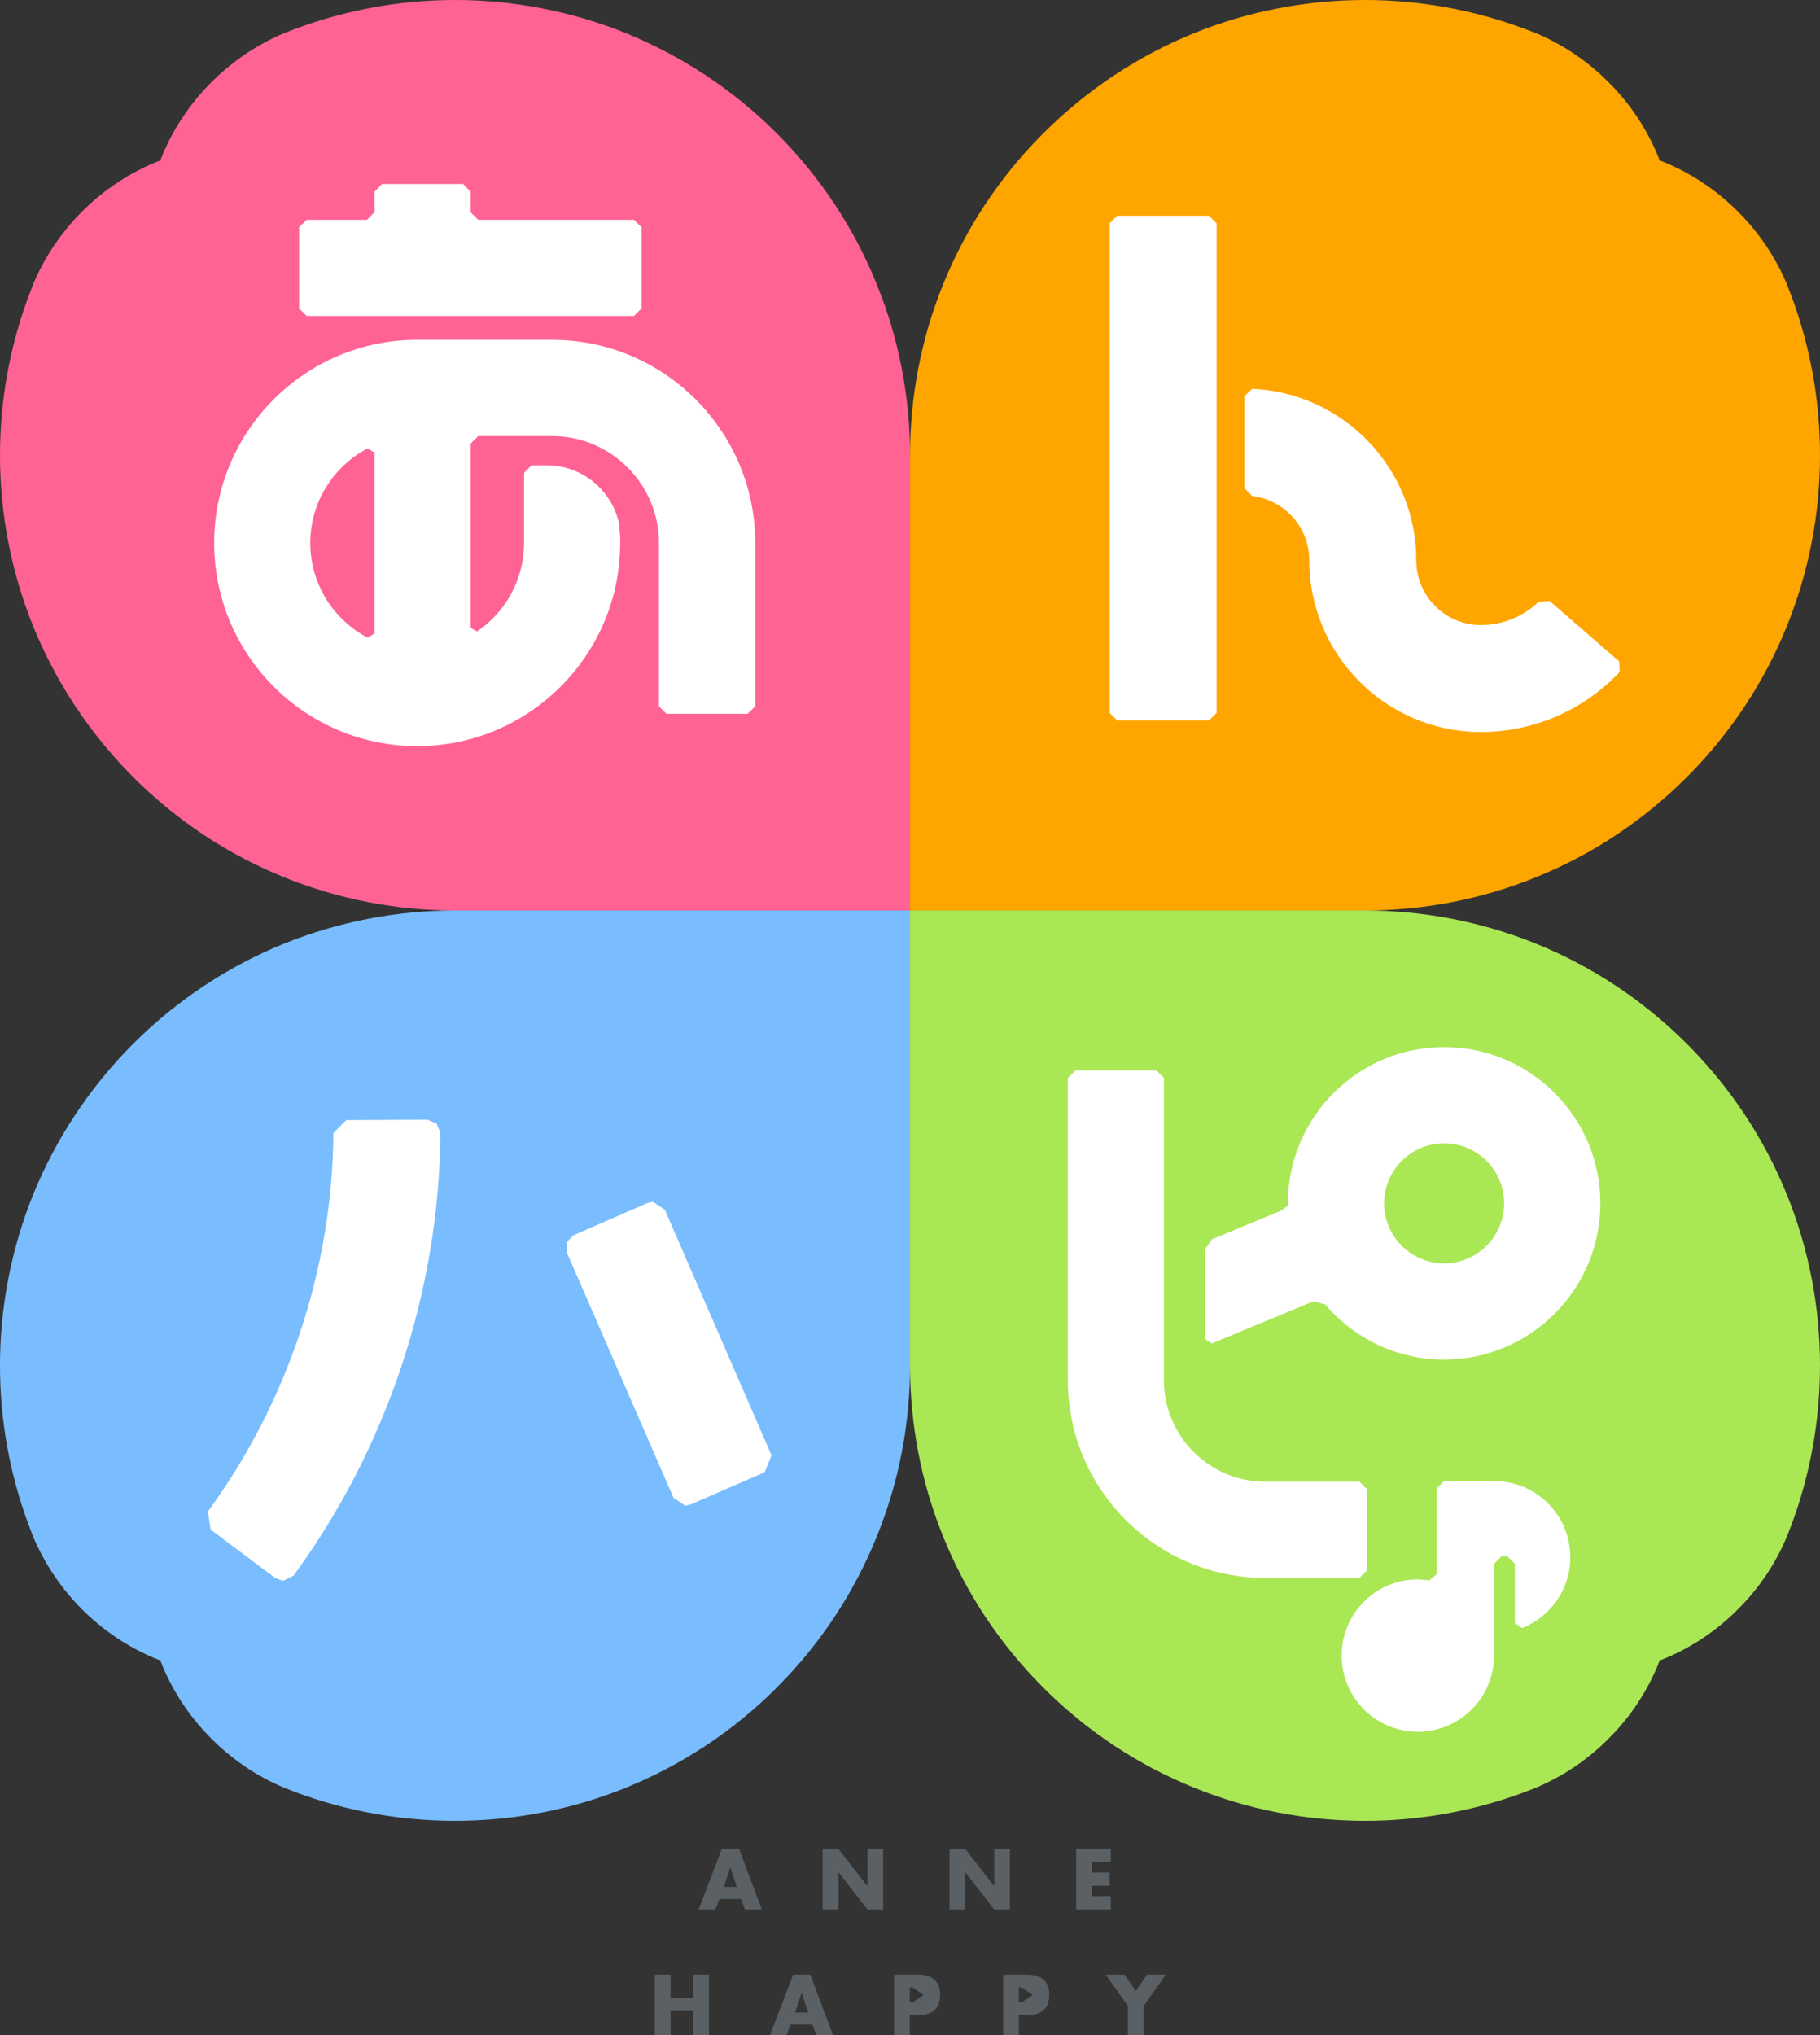
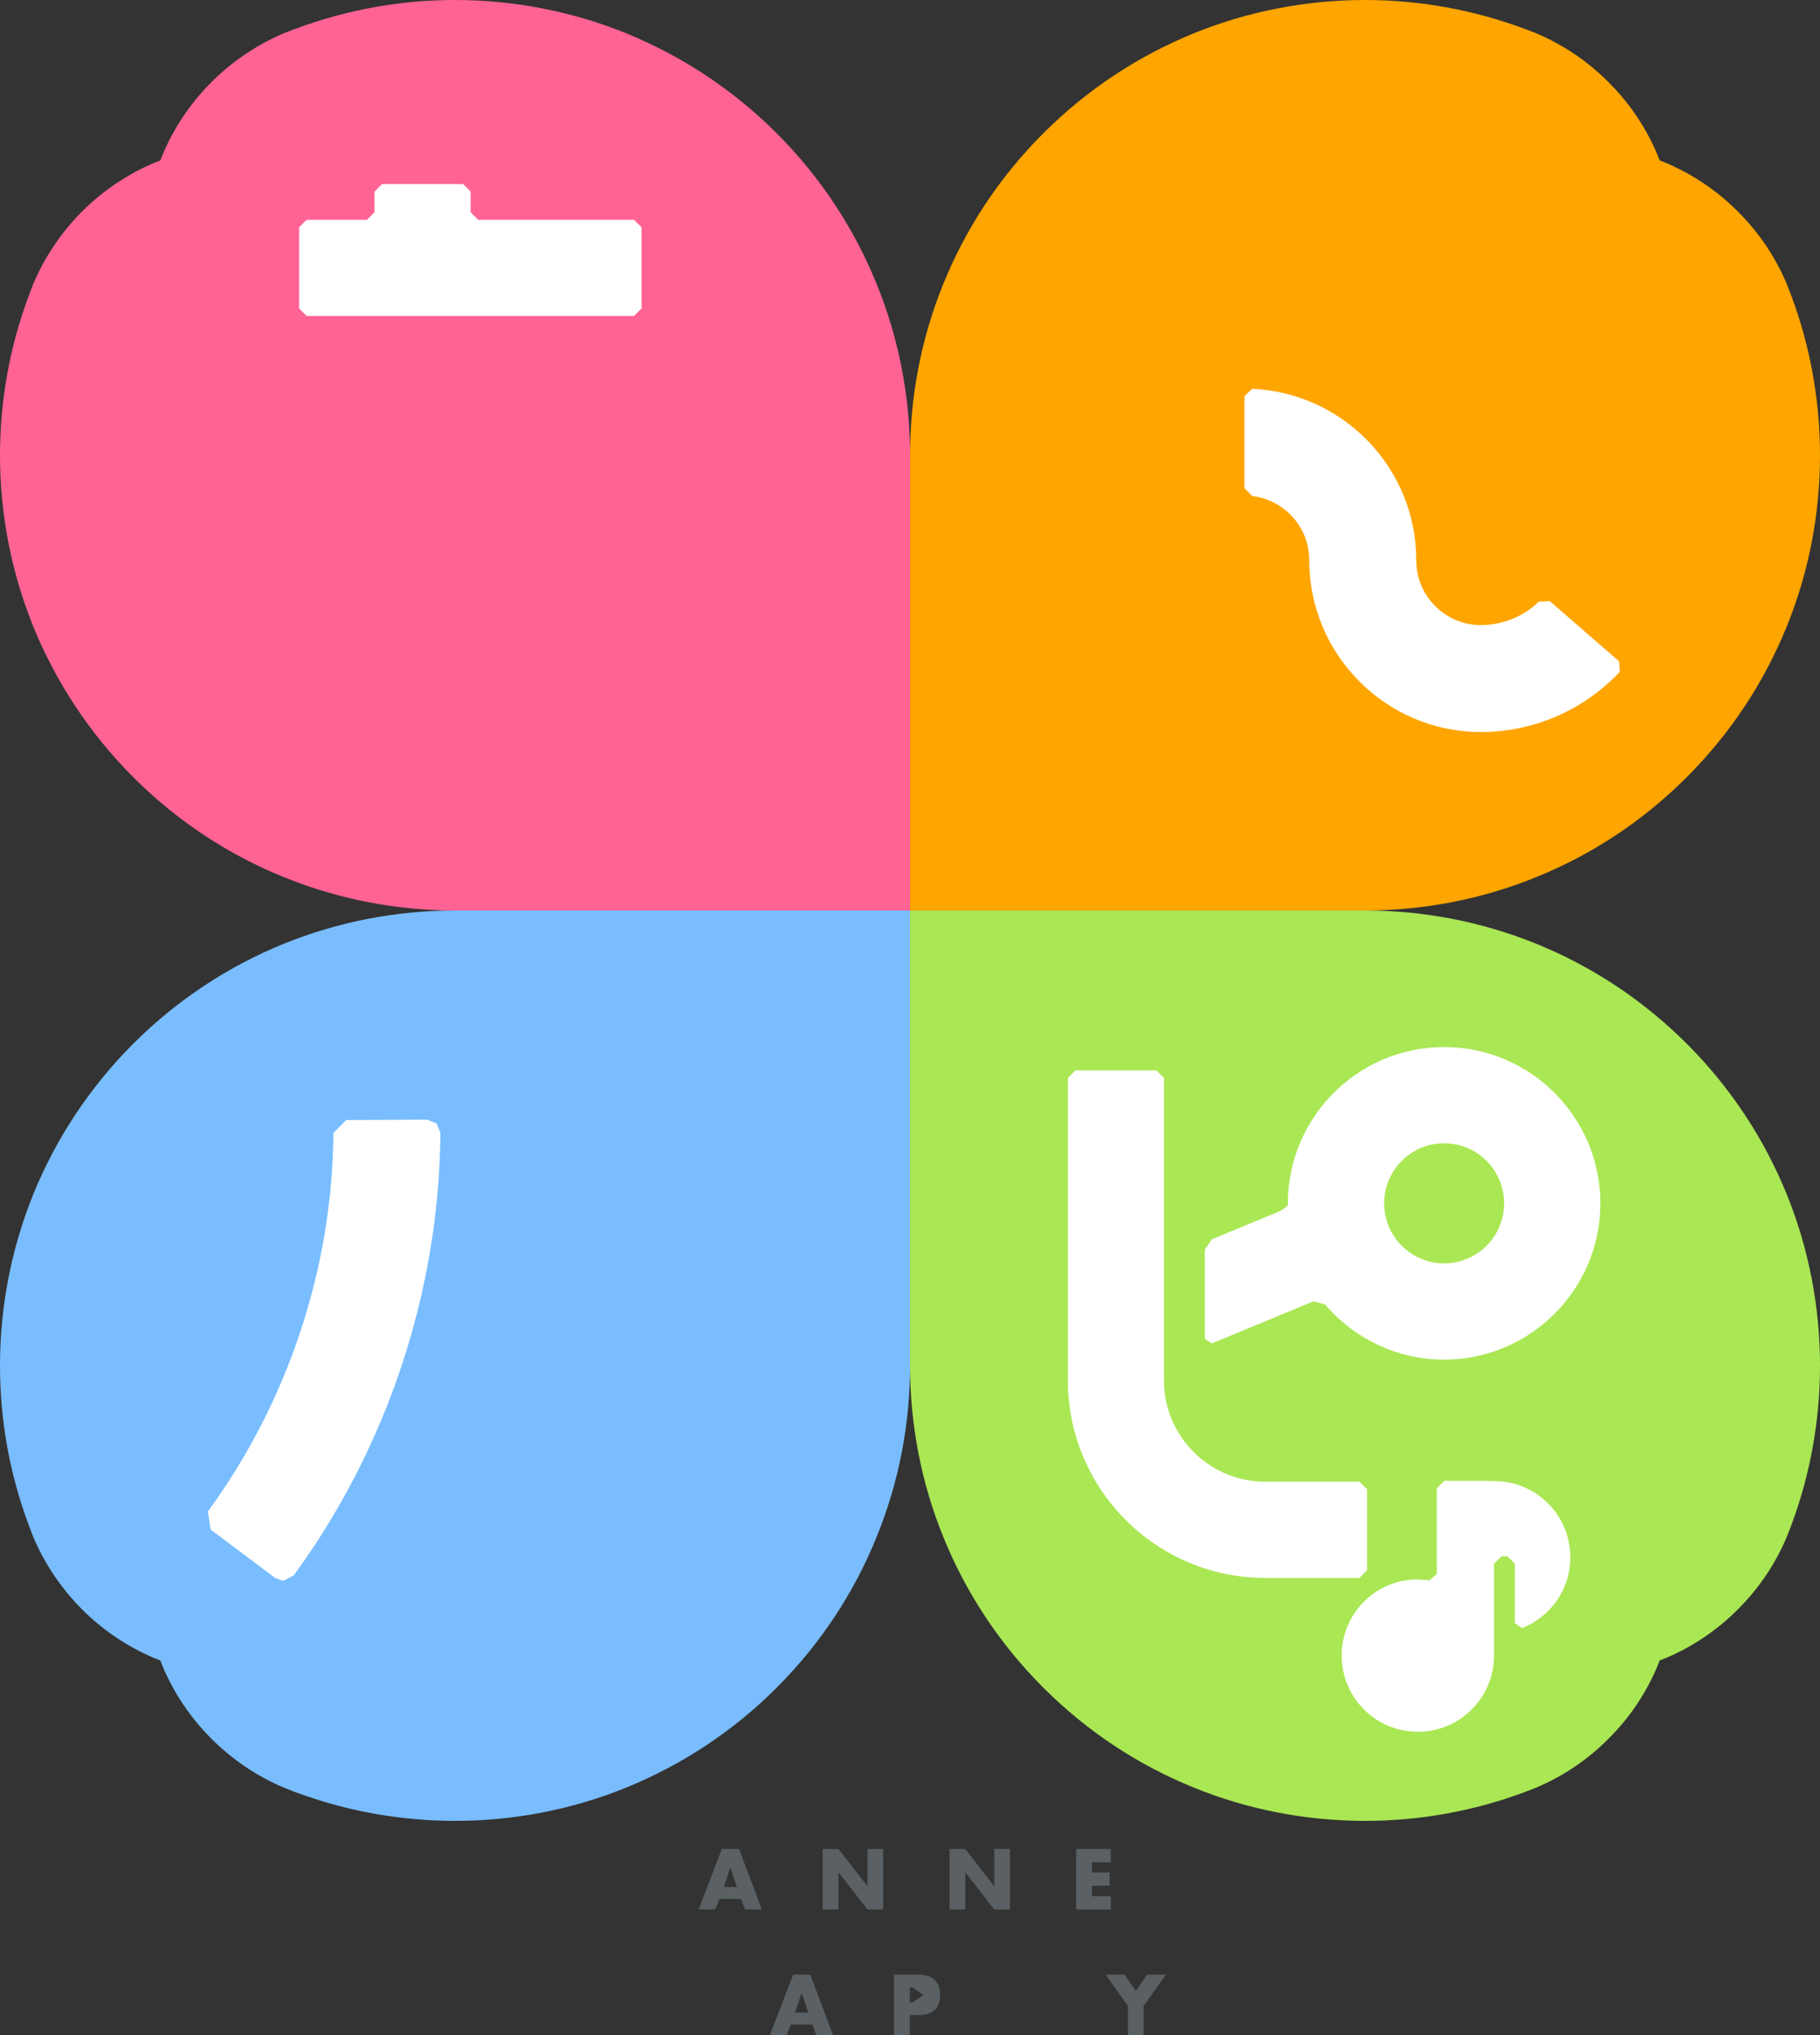
<svg xmlns="http://www.w3.org/2000/svg" version="1.1" id="레이어_1" x="0px" y="0px" viewBox="0 0 720 804.731" enable-background="new 0 0 720 804.731" xml:space="preserve">
  <rect x="0" y="0" width="720" height="804.731" fill="#333333" stroke="none" />
  <path fill="#FFA500" d="M373.176,112.264c8.769-21.663,21.96-41.954,39.538-59.532c17.578-17.576,37.867-30.731,59.571-39.577  C493.911,4.387,516.99,0,540.029,0c21.441,0,42.809,3.829,63.136,11.409l4.57,1.746c10.778,4.573,20.513,11.186,28.579,19.325  c8.211,8.138,14.788,17.837,19.322,28.615l0.93,2.341l2.377,0.93c10.778,4.57,20.477,11.148,28.579,19.286  c8.174,8.138,14.791,17.837,19.322,28.613l1.785,4.609c7.58,20.291,11.37,41.732,11.37,63.138c0,23.04-4.348,46.041-13.155,67.706  c-8.807,21.702-21.962,41.992-39.538,59.571c-17.578,17.576-37.867,30.77-59.571,39.538c-21.627,8.807-44.705,13.194-67.706,13.194  H360.02V180.011C360.02,156.969,364.366,133.929,373.176,112.264" />
  <path fill="#FF6394" d="M346.79,112.264c-8.771-21.663-21.926-41.954-39.504-59.532c-17.54-17.576-37.942-30.731-59.568-39.577  C226.052,4.387,203.013,0,180.009,0C158.53,0,137.2,3.829,116.834,11.409l-4.57,1.746c-10.776,4.573-20.438,11.186-28.615,19.325  c-8.138,8.138-14.752,17.837-19.286,28.615l-0.928,2.341l-2.379,0.93c-10.74,4.57-20.477,11.148-28.615,19.286  c-8.1,8.138-14.716,17.837-19.286,28.613l-1.746,4.609C3.79,137.164,0,158.605,0,180.011c0,23.04,4.384,46.041,13.155,67.706  c8.843,21.702,21.999,41.992,39.541,59.571c17.576,17.576,37.903,30.77,59.568,39.538c21.665,8.807,44.705,13.194,67.745,13.194  h180.009V180.011C360.018,156.969,355.634,133.929,346.79,112.264" />
  <path fill="#79BDFF" d="M346.79,607.736c-8.771,21.665-21.926,41.992-39.504,59.571c-17.54,17.578-37.942,30.733-59.568,39.541  c-21.665,8.807-44.705,13.155-67.709,13.155c-21.479,0-42.809-3.792-63.175-11.372l-4.57-1.783  c-10.776-4.573-20.438-11.15-28.615-19.325c-8.138-8.102-14.752-17.837-19.286-28.576l-0.928-2.379l-2.379-0.93  c-10.74-4.532-20.477-11.148-28.615-19.286c-8.1-8.138-14.716-17.837-19.286-28.615l-1.746-4.57C3.79,582.838,0,561.434,0,540.029  c0-23.04,4.384-46.08,13.155-67.784c8.843-21.663,21.999-41.954,39.541-59.532c17.576-17.54,37.903-30.731,59.568-39.538  c21.665-8.771,44.705-13.155,67.745-13.155h180.009v180.009C360.018,563.069,355.634,586.073,346.79,607.736" />
  <path fill="#AAE754" d="M373.176,607.736c8.769,21.665,21.96,41.992,39.538,59.571s37.867,30.733,59.571,39.541  c21.627,8.807,44.705,13.155,67.745,13.155c21.441,0,42.809-3.792,63.136-11.372l4.57-1.783  c10.778-4.573,20.513-11.15,28.579-19.325c8.211-8.102,14.788-17.837,19.322-28.576l0.93-2.379l2.377-0.93  c10.778-4.532,20.477-11.148,28.579-19.286c8.174-8.138,14.791-17.837,19.322-28.615l1.785-4.57  c7.58-20.327,11.37-41.732,11.37-63.136c0-23.04-4.348-46.08-13.155-67.784c-8.807-21.663-21.962-41.954-39.538-59.532  c-17.578-17.54-37.867-30.731-59.571-39.538c-21.627-8.771-44.705-13.155-67.706-13.155H360.02v180.009  C360.02,563.069,364.366,586.073,373.176,607.736" />
  <path fill="#5A6063" d="M284.62,750.883l-1.674,4.162h-6.578l9.179-23.931h6.838l8.993,23.931h-6.652l-1.56-4.162H284.62z   M288.969,738.508h-0.075l-2.527,7.619h5.128L288.969,738.508z" />
  <polygon fill="#5A6063" points="325.461,731.112 331.703,731.112 343.111,745.755 343.186,745.755 343.186,731.112 349.392,731.112   349.392,755.045 343.186,755.045 331.777,740.402 331.703,740.402 331.703,755.045 325.461,755.045 " />
  <polygon fill="#5A6063" points="375.628,731.112 381.869,731.112 393.242,745.755 393.315,745.755 393.315,731.112 399.52,731.112   399.52,755.045 393.315,755.045 381.944,740.402 381.869,740.402 381.869,755.045 375.628,755.045 " />
  <polygon fill="#5A6063" points="432.002,736.39 432.002,740.404 438.988,740.404 438.988,745.644 432.002,745.644 432.002,749.769   439.433,749.769 439.433,755.045 425.758,755.045 425.758,731.114 439.433,731.114 439.433,736.39 " />
-   <polygon fill="#5A6063" points="274.214,790.049 274.214,780.798 280.456,780.798 280.456,804.729 274.214,804.729 274.214,794.919   265.294,794.919 265.294,804.729 259.052,804.729 259.052,780.798 265.294,780.798 265.294,790.049 " />
  <path fill="#5A6063" d="M312.75,800.567l-1.597,4.162h-6.578l9.215-23.931h6.764l8.993,23.931h-6.614l-1.524-4.162H312.75z   M317.211,788.192h-0.15l-2.565,7.619h5.242L317.211,788.192z" />
  <path fill="#5A6063" d="M353.701,780.798h9.515c5.128,0,8.696,2.377,8.696,7.877c0,5.65-3.048,8.102-8.474,8.102h-3.529v7.952  h-6.208V780.798 M359.909,791.796h1.039l4.423-2.935l-4.423-3.046h-1.039V791.796z" />
-   <path fill="#5A6063" d="M396.846,780.798h9.515c5.165,0,8.732,2.377,8.732,7.877c0,5.65-3.085,8.102-8.474,8.102h-3.566v7.952  h-6.208V780.798 M403.054,791.796h1.039l4.498-2.935l-4.498-3.046h-1.039V791.796z" />
  <polygon fill="#5A6063" points="437.389,780.798 444.858,780.798 449.354,787.303 453.776,780.798 461.245,780.798 452.402,793.247   452.402,804.731 446.233,804.731 446.233,793.247 " />
-   <polygon fill="#FFFFFF" points="478.268,85.323 441.959,85.323 438.988,88.297 438.988,281.908 441.959,284.881 478.268,284.881   481.314,281.908 481.314,88.297 " />
  <path fill="#FFFFFF" d="M608.741,237.908c-6.094,5.911-14.271,9.254-22.929,9.254c-14.085,0-25.53-11.484-25.53-25.603  c0-36.456-28.837-66.223-64.921-67.82l-3.048,2.935v36.345l3.048,3.121c12.708,1.486,22.593,12.3,22.593,25.419  c0,37.42,30.473,67.892,67.858,67.892c20.883,0,40.727-8.621,54.962-23.784l-0.225-4.162l-27.463-23.82L608.741,237.908" />
  <path fill="#FFFFFF" d="M169.049,442.74l-32.072,0.15l-5.09,5.128c-0.336,53.252-17.986,106.392-49.65,149.648l1.08,7.136  l25.678,19.25l3.01,1.041l4.126-2.082c37.086-50.575,57.711-112.822,58.083-175.178l-1.524-3.604L169.049,442.74" />
-   <polygon fill="#FFFFFF" points="305.208,575.444 262.991,478.306 258.31,475.222 256.266,475.63 226.835,488.452 224.159,491.237   224.195,495.141 266.448,592.279 271.093,595.363 273.137,594.919 302.532,582.135 " />
  <path fill="#FFFFFF" d="M509.482,475.816l0.036,0.855l-2.749,2.044l-27.388,11.334l-2.751,4.126v35.229l2.751,1.821l40.171-16.648  l4.645,1.189c11.334,13.341,28.279,21.851,47.084,21.851c34.113,0,61.834-27.724,61.834-61.8s-27.721-61.798-61.834-61.798  C537.242,414.018,509.482,441.739,509.482,475.816 M571.282,499.561c-13.044,0-23.709-10.665-23.709-23.745  c0-13.08,10.665-23.745,23.709-23.745c13.153,0,23.745,10.665,23.745,23.745C595.027,488.896,584.435,499.561,571.282,499.561" />
  <path fill="#FFFFFF" d="M537.8,585.887h-37.275c-22.11,0-40.06-17.984-40.06-40.058V426.243l-2.971-2.974h-32.072l-2.971,2.974  v119.586c0,43.07,35.043,78.113,78.074,78.113H537.8l3.01-3.01V588.86L537.8,585.887" />
  <path fill="#FFFFFF" d="M588.08,585.587c-4.387,0-12.339-0.036-16.723-0.036l-2.974,2.974v33.927l-2.899,2.416l-4.57-0.37  c-16.687,0-30.139,13.489-30.139,30.137s13.452,30.137,30.139,30.137c16.61,0,30.137-13.489,30.137-30.137v-36.306l3.01-2.974h2.23  l2.974,2.974v23.448l2.862,2.007c11.148-4.384,19.1-15.274,19.1-27.982c0-15.682-11.928-28.54-27.202-30.028L588.08,585.587" />
  <polygon fill="#FFFFFF" points="250.802,86.922 189.15,86.922 186.178,83.912 186.178,75.774 183.205,72.764 151.136,72.764   148.162,75.774 148.162,83.912 145.152,86.922 121.294,86.922 118.322,89.859 118.322,121.967 121.294,124.939 250.802,124.939   253.812,121.967 253.812,89.859 " />
-   <path fill="#FFFFFF" d="M165.035,134.376c-44.333,0-80.306,36.045-80.306,80.342s35.973,80.306,80.306,80.306  c44.297,0,80.306-36.009,80.306-80.306v-2.602l-0.522-5.5c-3.046-12.969-14.641-22.629-28.502-22.629h-6.02l-2.974,2.971v27.76  c0,14.53-7.433,27.388-18.581,34.97l-2.565-1.377v-72.873l2.974-3.01h29.245c23.301,0,42.29,18.989,42.29,42.29v64.549l2.974,2.974  h32.069l3.048-2.974v-64.549c0-44.297-36.048-80.342-80.381-80.342H165.035 M145.452,177.296l2.713,1.674v71.499l-2.713,1.708  c-13.491-7.097-22.706-21.218-22.706-37.458S131.961,184.321,145.452,177.296" />
</svg>